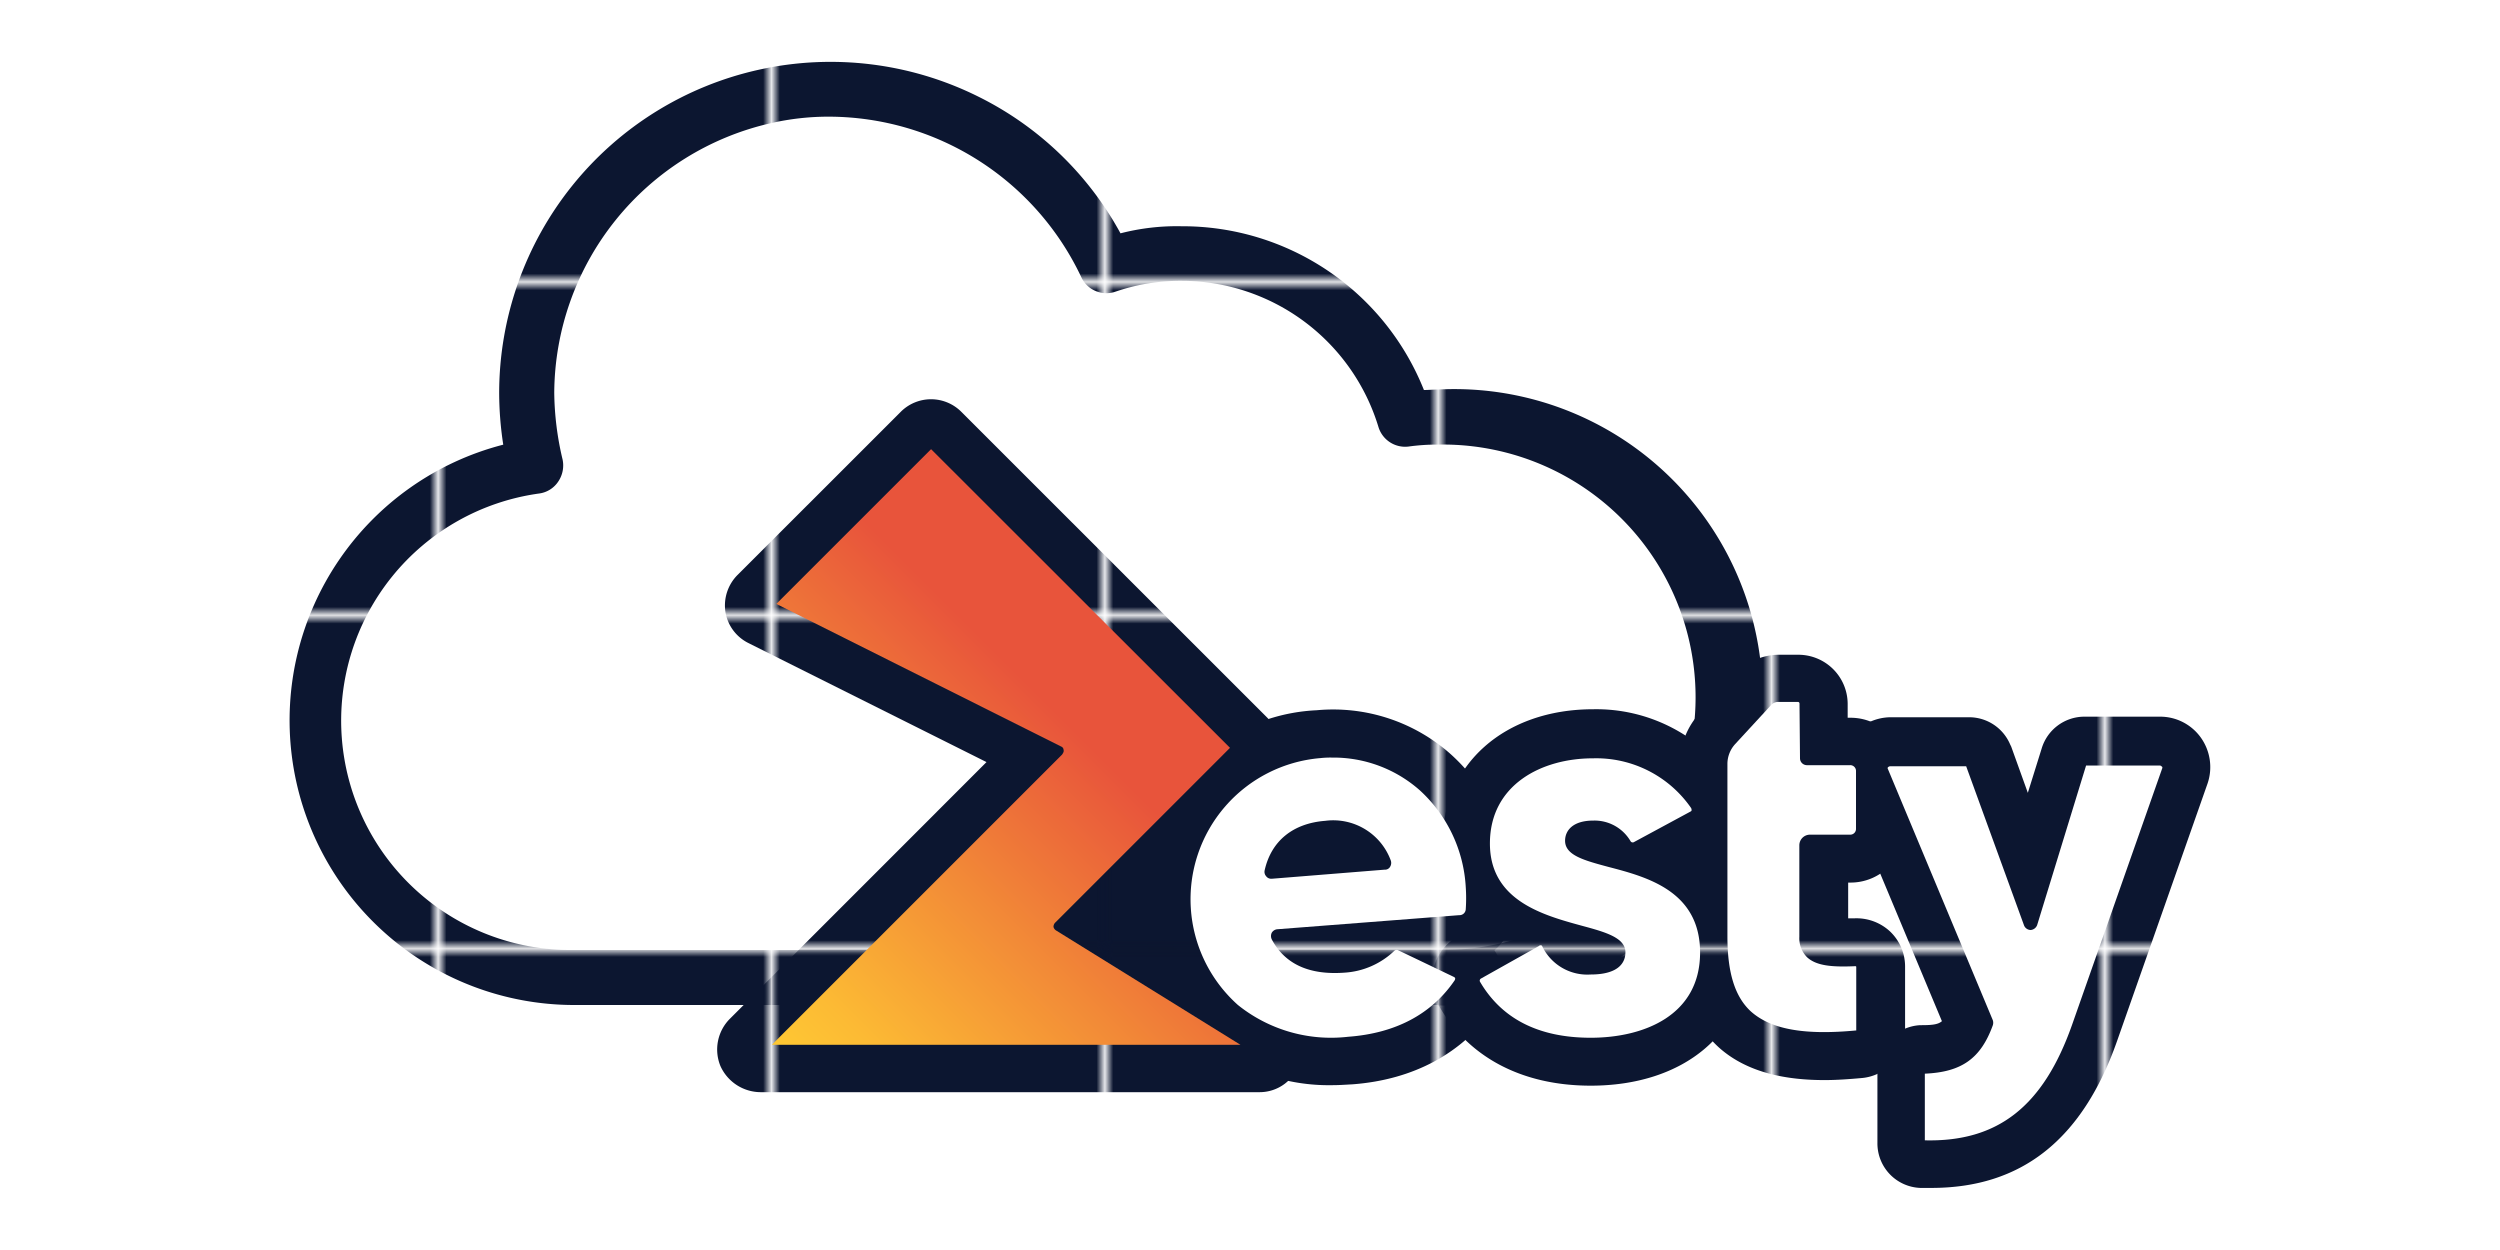
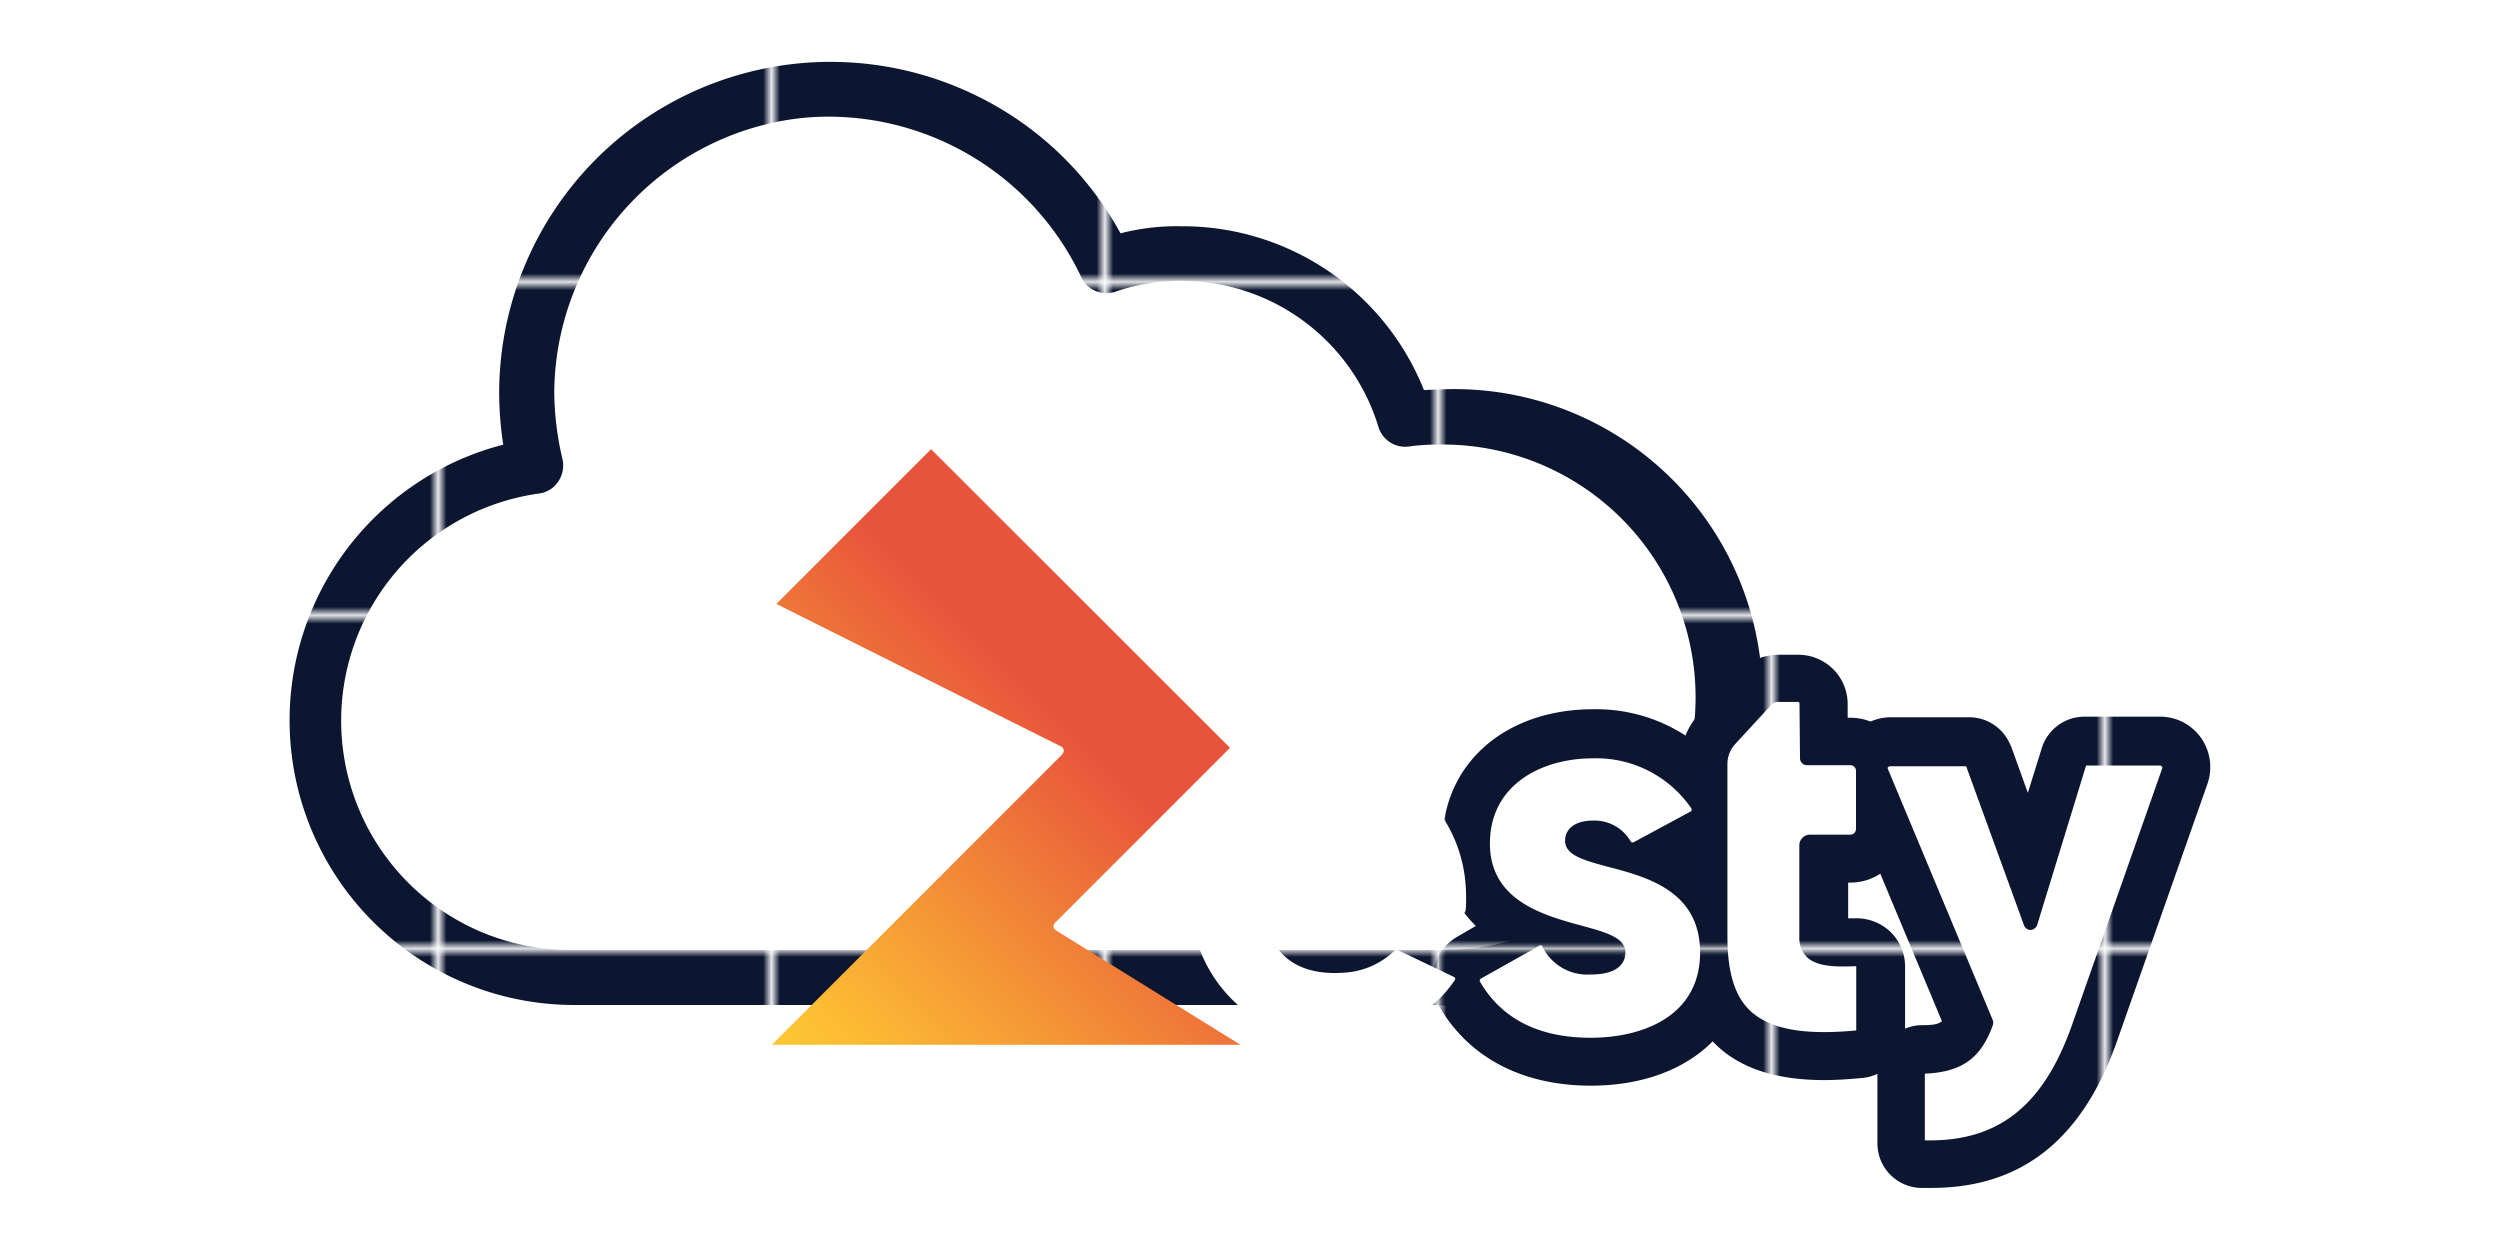
<svg xmlns="http://www.w3.org/2000/svg" id="Layer_1" data-name="Layer 1" viewBox="0 0 300 150">
  <defs>
    <style>.cls-1{fill:none;}.cls-2{fill:#0c1630;}.cls-3{fill:#fff;}.cls-4{fill:url(#Stroke_1_);}.cls-5{fill:url(#color_gap_1_);}.cls-6{fill:url(#linear-gradient);}</style>
    <pattern id="Stroke_1_" data-name="Stroke 1 " width="39.1" height="39.1" patternTransform="translate(13.08 16234.4)" patternUnits="userSpaceOnUse" viewBox="0 0 39.1 39.1">
      <rect class="cls-1" width="39.1" height="39.1" />
      <rect class="cls-1" width="39.1" height="39.1" />
      <rect class="cls-1" width="39.1" height="39.1" />
      <rect class="cls-2" width="39.1" height="39.1" />
    </pattern>
    <pattern id="color_gap_1_" data-name="color_gap 1 " width="39.1" height="39.1" patternTransform="translate(-13.64 16220.74)" patternUnits="userSpaceOnUse" viewBox="0 0 39.1 39.1">
-       <rect class="cls-1" width="39.1" height="39.1" />
      <rect class="cls-1" width="39.1" height="39.1" />
      <rect class="cls-1" width="39.1" height="39.1" />
      <rect class="cls-2" width="39.1" height="39.1" />
    </pattern>
    <linearGradient id="linear-gradient" x1="91.84" y1="336.57" x2="130.59" y2="375.32" gradientTransform="matrix(1, 0, 0, -1, 0, 464.66)" gradientUnits="userSpaceOnUse">
      <stop offset="0" stop-color="#feb38e" />
      <stop offset="0" stop-color="#fc3" />
      <stop offset="0.2" stop-color="#fcba34" />
      <stop offset="0.59" stop-color="#f28a37" />
      <stop offset="1" stop-color="#e8543b" />
    </linearGradient>
  </defs>
  <g id="Cloud">
    <path id="Fill" class="cls-3" d="M172.56,49.91a29.68,29.68,0,0,0-4,.24,28.21,28.21,0,0,0-26.85-19.89,26.8,26.8,0,0,0-9,1.51,36.41,36.41,0,0,0-69.48,15.3,35.41,35.41,0,0,0,1.09,8.77,30.87,30.87,0,0,0,4.47,61.38H172.56a33.66,33.66,0,0,0,0-67.31Z" />
    <path id="Stroke" class="cls-4" d="M172.56,120.6H68.79a34.16,34.16,0,0,1-8.4-67.24,41.49,41.49,0,0,1-.49-6.17,39.77,39.77,0,0,1,57.45-35.62A39.26,39.26,0,0,1,134.46,28a27,27,0,0,1,7.32-.85,31.19,31.19,0,0,1,29.09,19.65c.6,0,1.15-.06,1.75-.06a37,37,0,1,1-.06,73.9ZM99.51,14a30.93,30.93,0,0,0-7,.78,33.37,33.37,0,0,0-26,32.36,35.84,35.84,0,0,0,1,8A3.45,3.45,0,0,1,67,57.77a3.26,3.26,0,0,1-2.3,1.45A27.52,27.52,0,0,0,68.79,114H172.56a30.33,30.33,0,1,0,.06-60.65,25.14,25.14,0,0,0-3.63.24,3.35,3.35,0,0,1-3.56-2.3A24.72,24.72,0,0,0,141.78,33.7,23.86,23.86,0,0,0,133.86,35a3.32,3.32,0,0,1-4.11-1.75A33.57,33.57,0,0,0,99.51,14Z" />
  </g>
-   <rect id="color_gap" class="cls-5" x="122.19" y="102.64" width="29.03" height="13.3" />
-   <path id="Z_background" class="cls-4" d="M151.09,131.06H91.23a5.31,5.31,0,0,1-4.78-3.14,5.22,5.22,0,0,1,1.09-5.62l30.84-30.85L89.84,77.18a5.08,5.08,0,0,1-2.79-3.75A5.19,5.19,0,0,1,88.5,69l19.6-19.59a5.13,5.13,0,0,1,7.25,0l36.71,36.7a5.14,5.14,0,0,1,0,7.26l-16.81,16.81,18.5,11.37a5.12,5.12,0,0,1,2.24,5.8A5,5,0,0,1,151.09,131.06Z" />
-   <path id="E_background" class="cls-4" d="M159.92,130.22A23.13,23.13,0,0,1,144.81,125a22.14,22.14,0,0,1-7.68-15.49A22,22,0,0,1,158,85.23a21.24,21.24,0,0,1,16.14,5.32A22.85,22.85,0,0,1,181.57,106a22.22,22.22,0,0,1,.06,3.44,6.6,6.6,0,0,1-2.3,4.6,6.42,6.42,0,0,1,.85,1.88,6,6,0,0,1-.85,5c-3.8,5.45-9.67,8.65-17.05,9.2C161.5,130.16,160.71,130.22,159.92,130.22Z" />
  <path id="S_background" class="cls-4" d="M190.89,130.28c-8.29,0-14.76-3.45-18.27-9.68a6.06,6.06,0,0,1,2.3-8.22l2.18-1.27a13.16,13.16,0,0,1-4-10c0-9.37,7.43-16,18.08-16a19.72,19.72,0,0,1,16.57,8.47,6.09,6.09,0,0,1,.9,4.78,6.32,6.32,0,0,1-3,3.93l-1.09.6a13.84,13.84,0,0,1,5.2,11.37C209.75,123.87,202.13,130.28,190.89,130.28Z" />
  <path id="T_background" class="cls-4" d="M218.94,129.61c-4.35,0-9.19-.78-12.69-3.93-4.18-3.81-4.66-9.37-4.66-13.24V91.7A9,9,0,0,1,204,85.53l4.35-4.72a7,7,0,0,1,5.08-2.24h2.36a5.92,5.92,0,0,1,5.93,5.87v1.69h.36a6.48,6.48,0,0,1,6.47,6.47v6.84a6.48,6.48,0,0,1-6.47,6.47h-.3v4.29h.72a5.93,5.93,0,0,1,4.3,1.57,5.81,5.81,0,0,1,1.81,4.18v7.68a5.69,5.69,0,0,1-5.26,5.74C222,129.49,220.46,129.61,218.94,129.61Z" />
  <path id="Y_background" class="cls-4" d="M231.76,142.55h-1.33a5.35,5.35,0,0,1-5.14-5.38V128.4a5.43,5.43,0,0,1,5.14-5.38h.19c1.39,0,2-.12,2.41-.48L221.3,94.48a6,6,0,0,1,.55-5.69,6.1,6.1,0,0,1,5-2.72h9.37a5.35,5.35,0,0,1,5,3.27l.12.24,2,5.56L245,89.82A5.36,5.36,0,0,1,250.09,86h9.13a6,6,0,0,1,4.9,2.54,6.1,6.1,0,0,1,.78,5.5l-10.82,30.79C249.91,136.75,242.59,142.55,231.76,142.55ZM248.33,109ZM230.8,90.49Z" />
  <path id="Z" class="cls-6" d="M126.72,111.65a.69.69,0,0,1-.3-.42.72.72,0,0,1,.18-.49l21-21L111.73,53.9,93.16,72.47l34.17,17.11a.45.45,0,0,1,.3.42c.06.18-.06.37-.18.55L92.62,125.38h56.24Z" />
  <path id="E" class="cls-3" d="M175.89,109.11a19.67,19.67,0,0,0,0-2.66,17,17,0,0,0-5.51-11.61,15.63,15.63,0,0,0-10.52-3.93,10.85,10.85,0,0,0-1.39.06,17,17,0,0,0-9.92,29.63,17.86,17.86,0,0,0,13.25,3.81c5.68-.42,10-2.72,12.76-6.77a.45.45,0,0,0,.06-.24q0-.09-.18-.18L167.72,114a.4.4,0,0,0-.36.06,9.48,9.48,0,0,1-6.05,2.66h0q-6.34.45-8.7-4a.91.91,0,0,1,0-.79.87.87,0,0,1,.66-.42l21.83-1.69A.75.75,0,0,0,175.89,109.11ZM166.82,104a.7.7,0,0,1-.67.36l-13.54,1.09h-.06a.74.74,0,0,1-.61-.3.79.79,0,0,1-.18-.72c.79-3.51,3.39-5.63,7.26-5.93a7.36,7.36,0,0,1,7.86,4.72A.88.88,0,0,1,166.82,104Z" />
  <path id="S" class="cls-3" d="M190.89,124.53c6.34,0,13.12-2.66,13.12-10.22,0-7.37-6.35-9.07-11-10.28-2.9-.78-5.2-1.39-5.2-3.14,0-1.21.91-2.42,3.39-2.42a5,5,0,0,1,4.47,2.48.3.3,0,0,0,.37.12l6.83-3.69c.12-.06.12-.12.12-.18a.45.45,0,0,0-.06-.24A13.84,13.84,0,0,0,191.13,91c-6.11,0-12.34,3.15-12.34,10.22,0,6.83,6.35,8.59,11,9.86,2.9.78,5.26,1.45,5.26,3.2,0,1-.55,2.66-4.18,2.66a6,6,0,0,1-5.8-3.38c-.06-.12-.12-.12-.18-.12h-.06c-.06,0-.06,0-.12.06l-7,3.93a.29.29,0,0,0-.12.36C180.18,122.23,184.6,124.53,190.89,124.53Z" />
  <path id="T" class="cls-3" d="M222.75,123.63V116l-.06-.06c-2.72.12-4.71,0-5.86-1.09a3.23,3.23,0,0,1-.91-2.42v-11a1.28,1.28,0,0,1,1.27-1.27H222a.69.69,0,0,0,.72-.72V92.54a.69.69,0,0,0-.72-.72h-5.2A.83.83,0,0,1,216,91l-.06-6.59a.19.19,0,0,0-.18-.18h-2.36a1.13,1.13,0,0,0-.85.36l-4.35,4.72a3.54,3.54,0,0,0-.91,2.3v20.74c0,4.41.91,7.25,2.79,9,2.41,2.17,6.41,2.9,12.69,2.3Z" />
  <path id="Y" class="cls-3" d="M248.64,123l10.82-30.78c.06-.12,0-.24-.06-.24a.31.31,0,0,0-.24-.12h-8.83L244.46,111a.91.91,0,0,1-.78.6h0a.87.87,0,0,1-.79-.54l-6.95-19.11h-9.13a.46.46,0,0,0-.25.12c-.06.06-.06.12,0,.24l12.58,30.12a1,1,0,0,1,0,.6c-1.45,4-3.75,5.62-8.16,5.81v8C239.75,137.05,245.19,132.76,248.64,123Z" />
</svg>